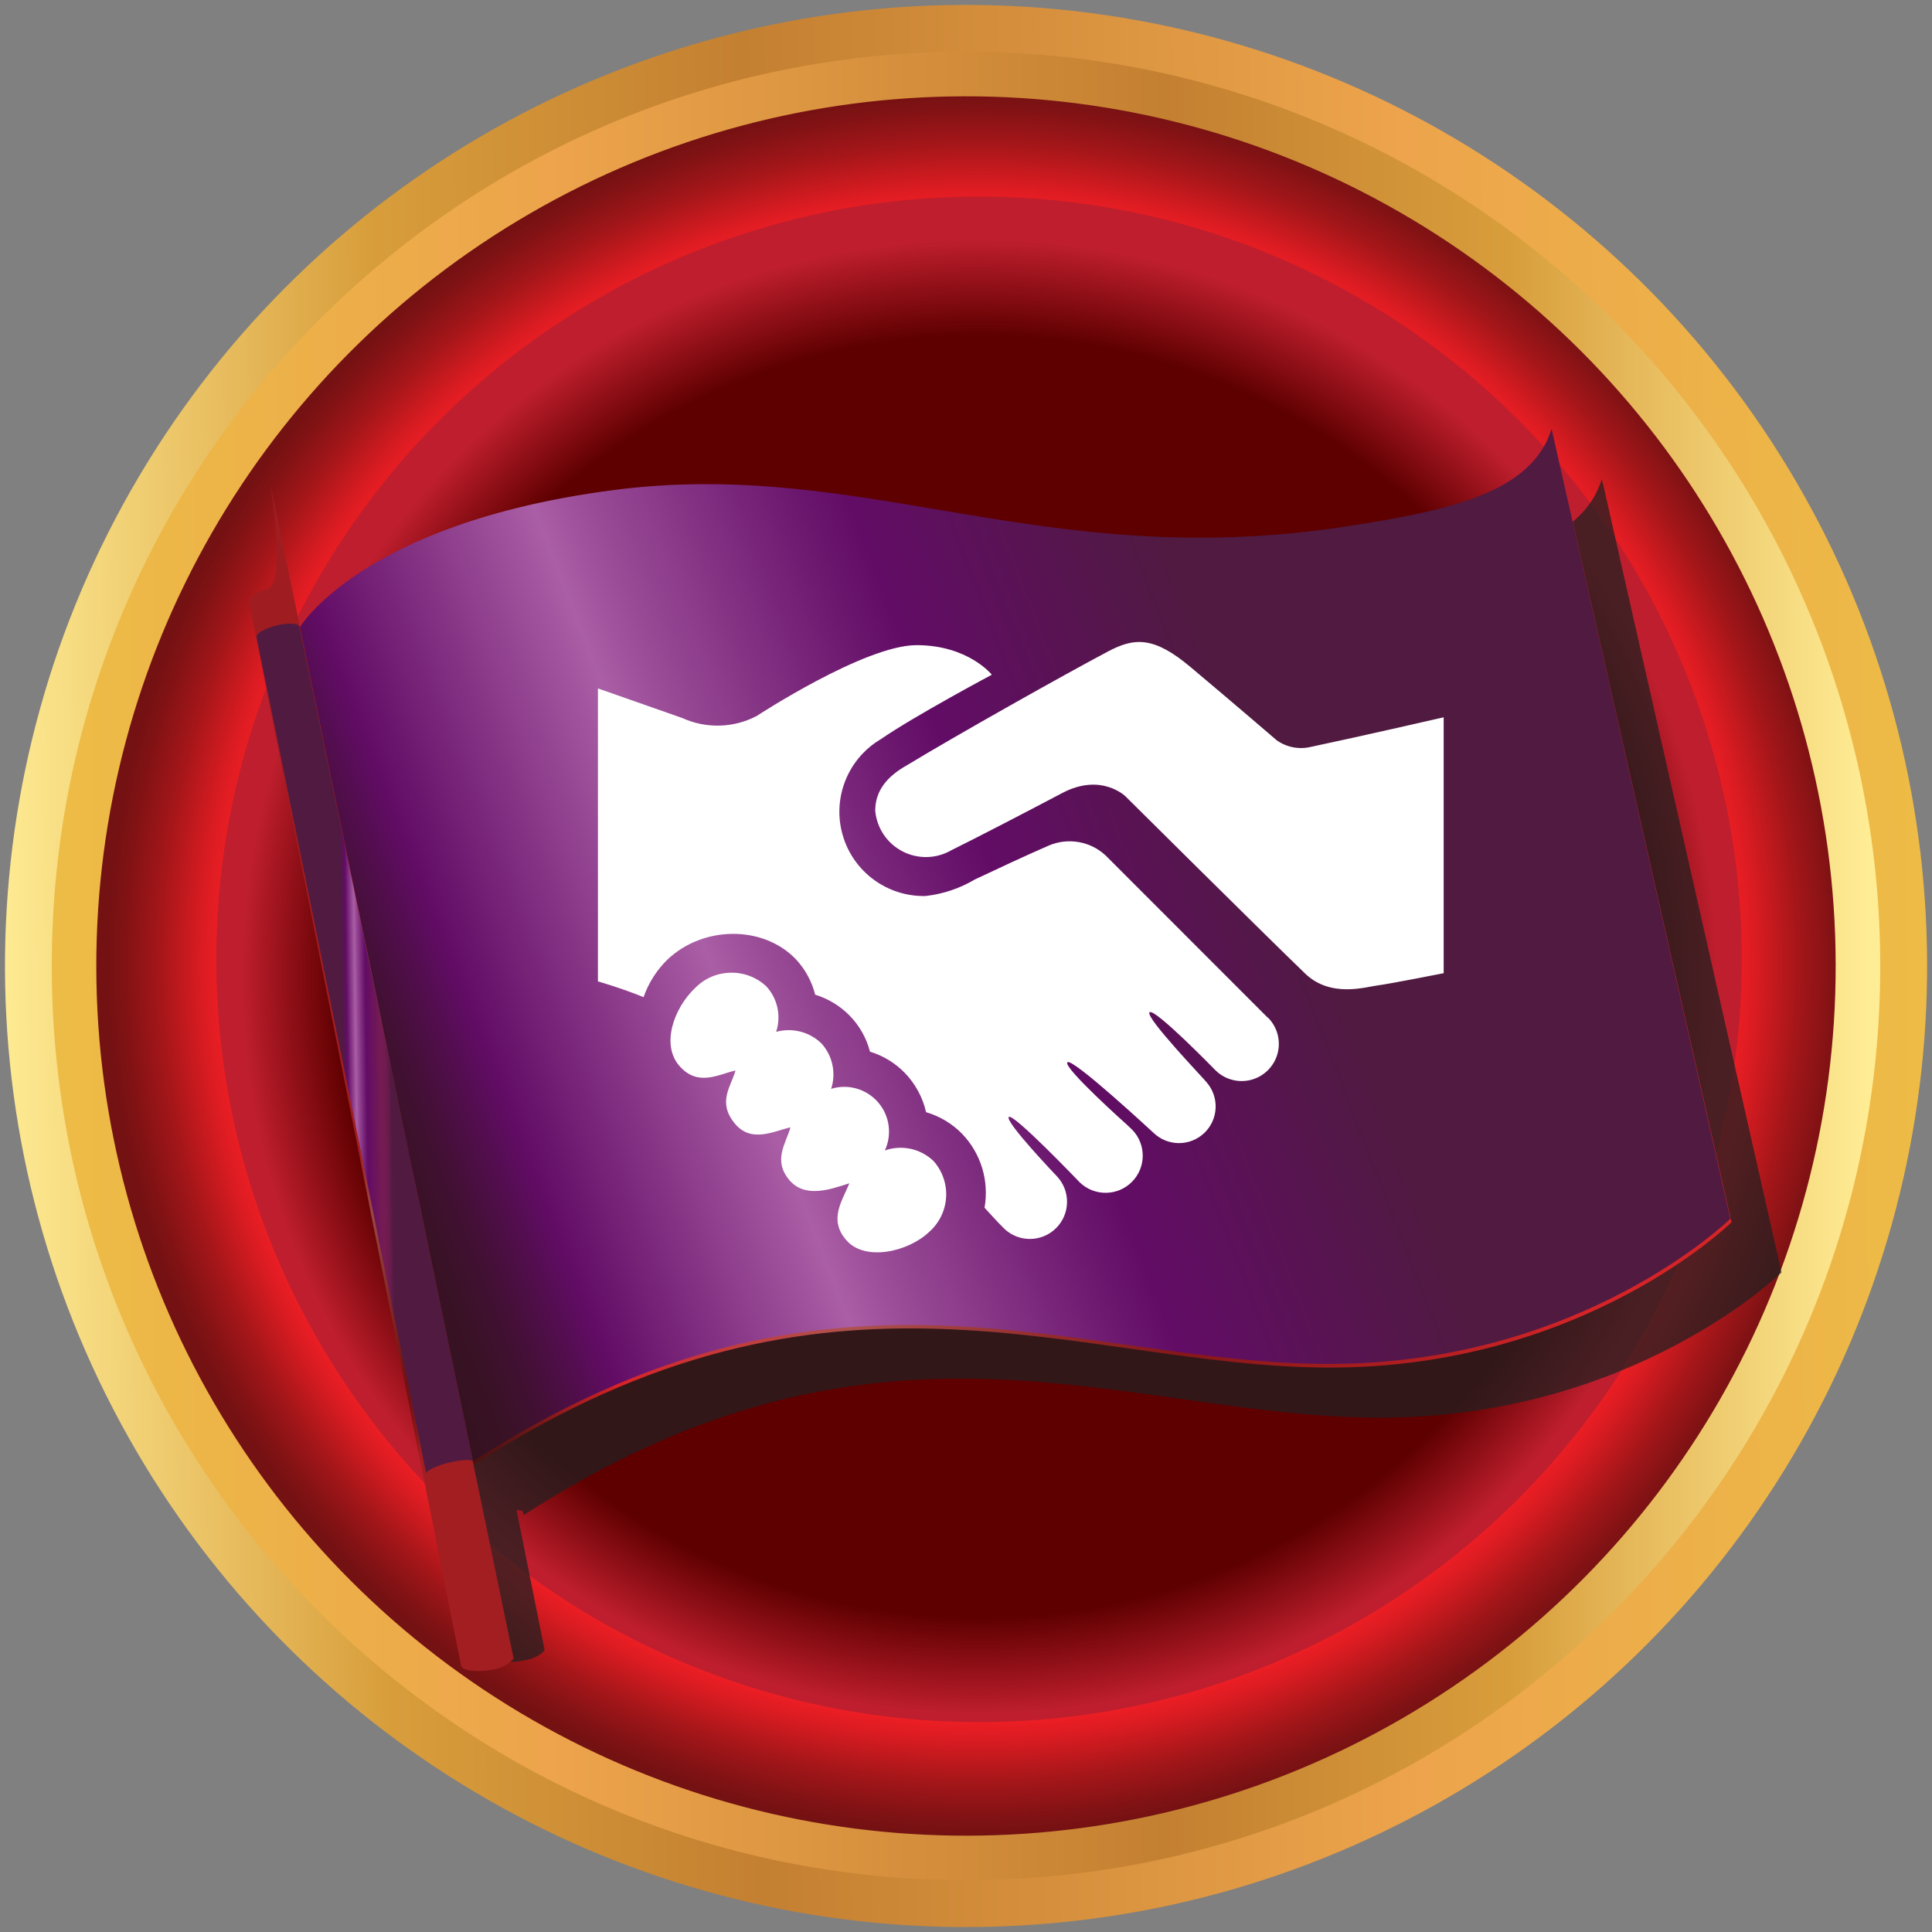
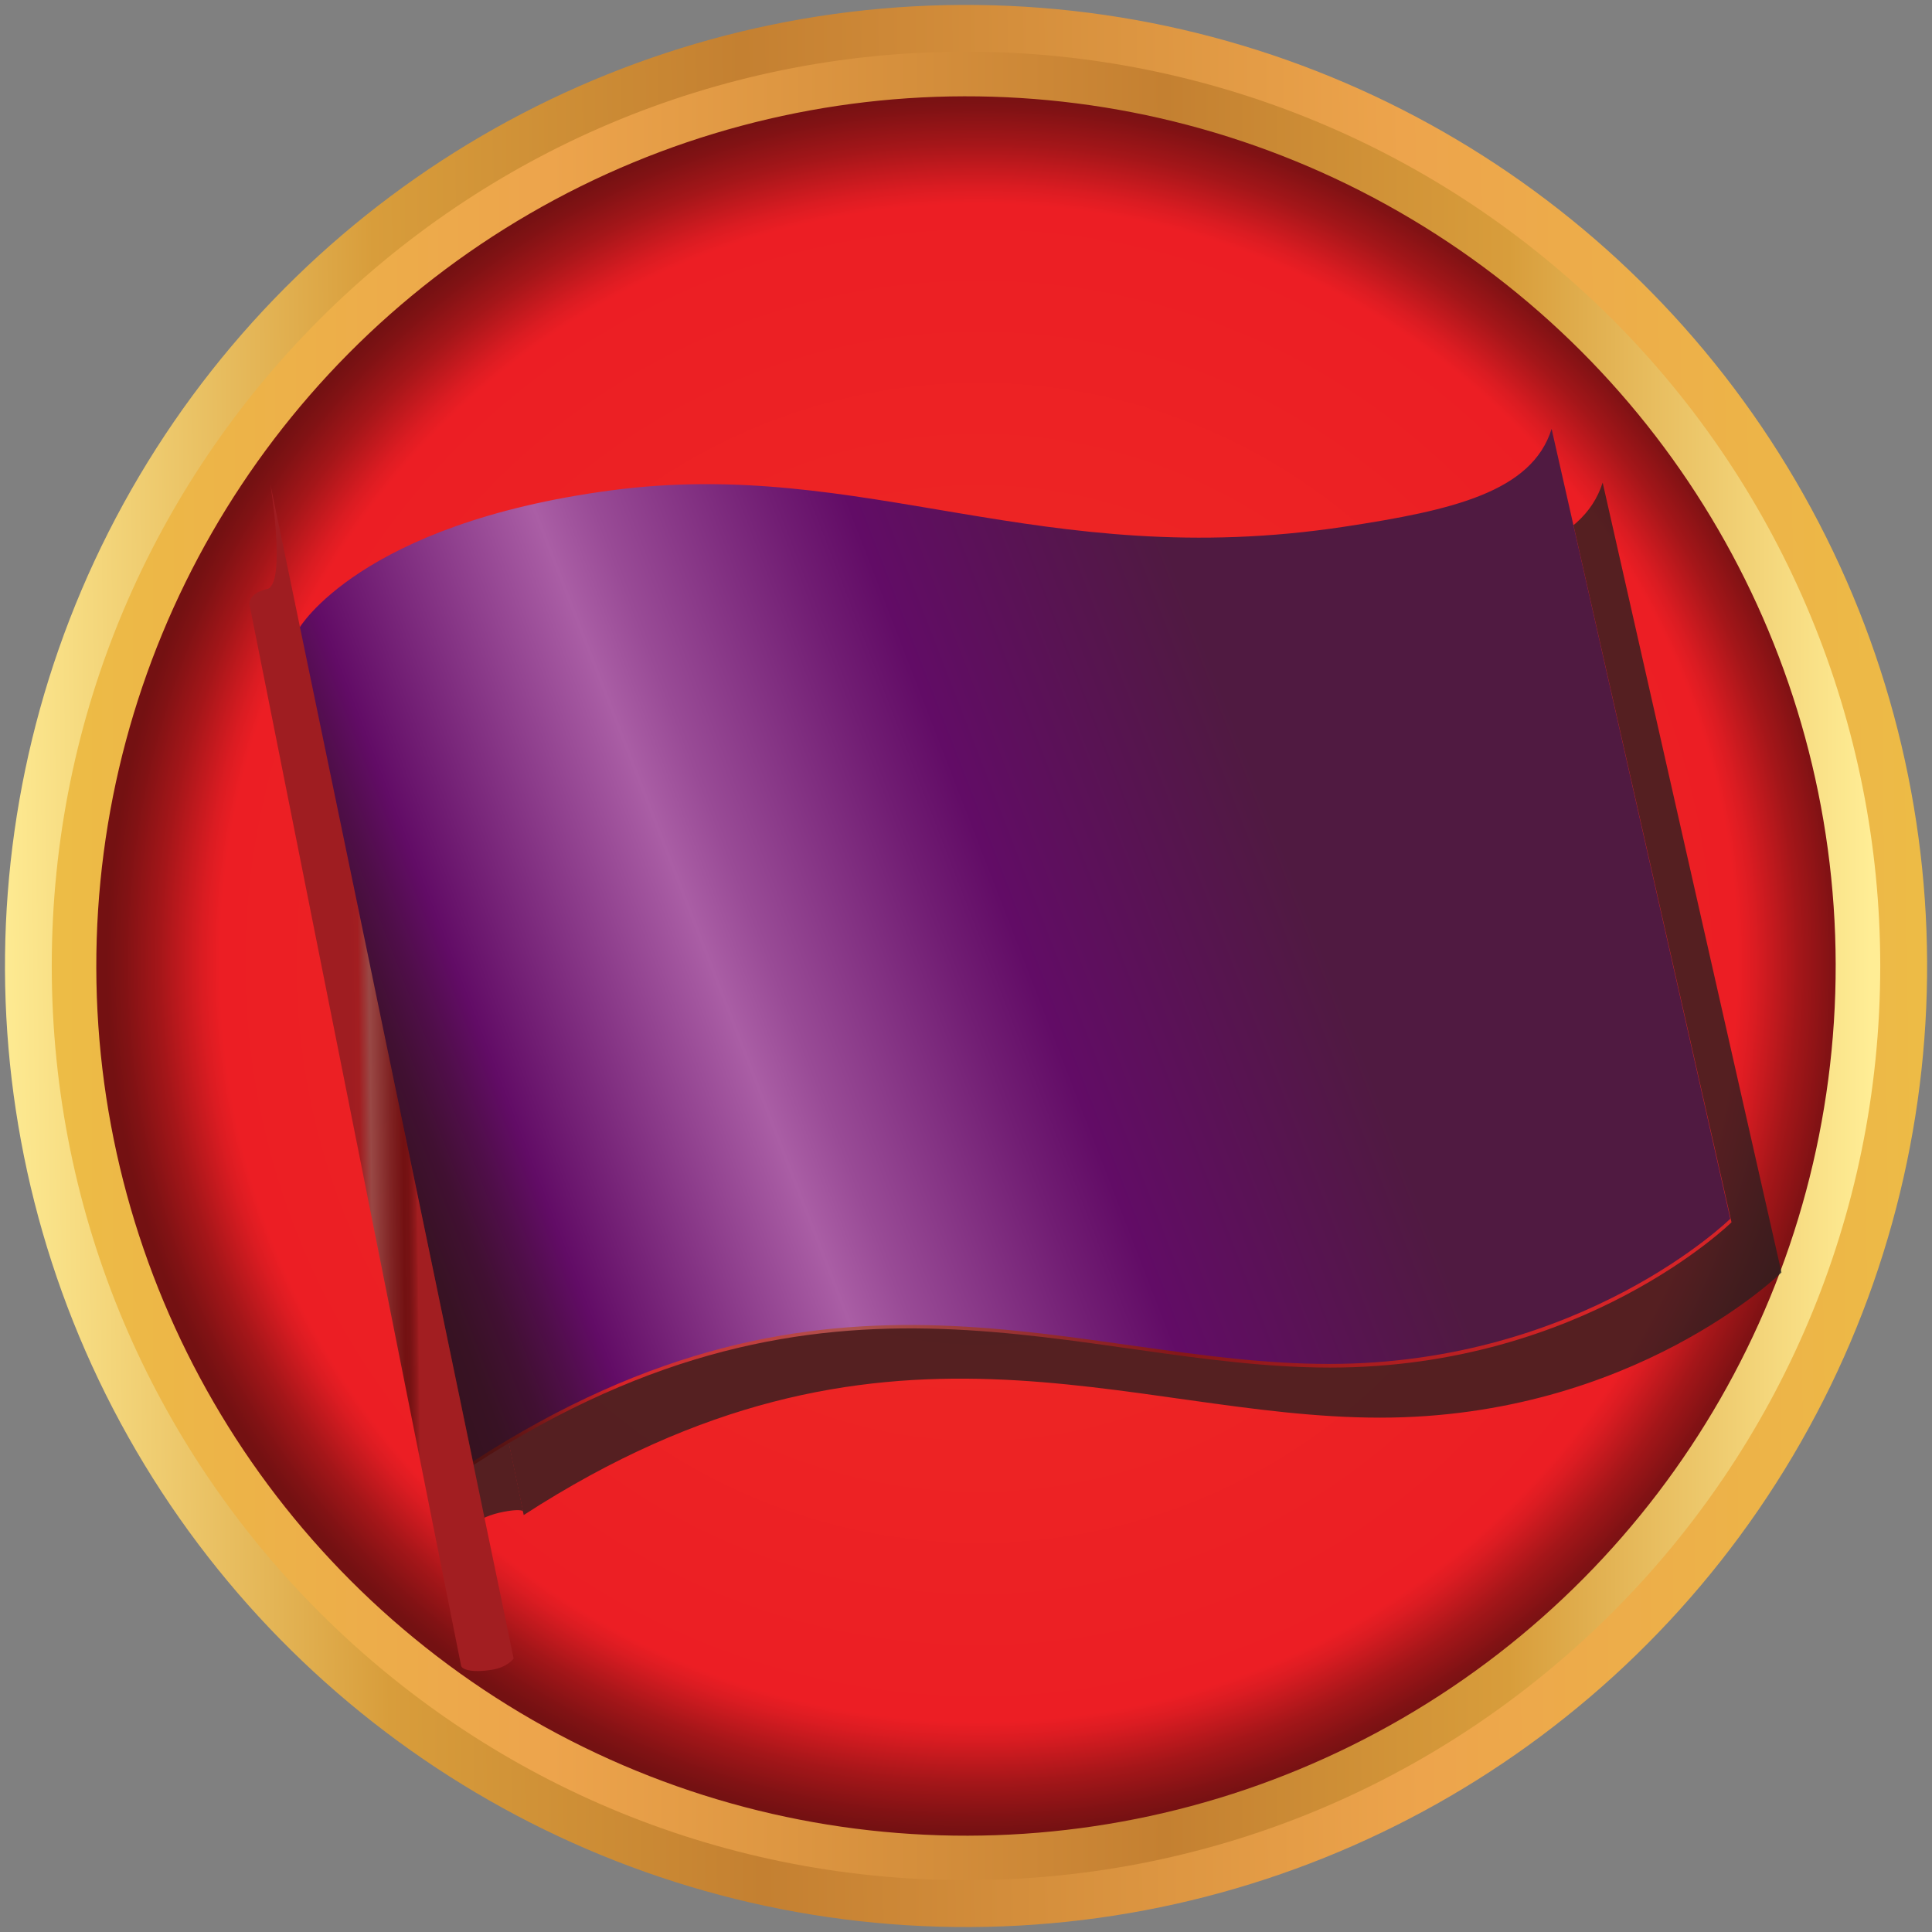
<svg xmlns="http://www.w3.org/2000/svg" width="196px" height="196px" viewBox="0 0 196 196">
  <rect x="0" y="0" width="196" height="196" fill="#808080" stroke="none" />
  <title>Strategic-Relationships-Path</title>
  <desc>Created with Sketch.</desc>
  <defs>
    <linearGradient x1="50.572%" y1="99.993%" x2="49.42%" y2="-0.001%" id="linearGradient-1">
      <stop stop-color="#EDBC46" offset="0%" />
      <stop stop-color="#EDA44C" offset="27%" />
      <stop stop-color="#C48031" offset="61%" />
      <stop stop-color="#D89D3B" offset="80%" />
      <stop stop-color="#FFED95" offset="100%" />
    </linearGradient>
    <linearGradient x1="0.005%" y1="50%" x2="100%" y2="50%" id="linearGradient-2">
      <stop stop-color="#EDBC46" offset="0%" />
      <stop stop-color="#EDA44C" offset="27%" />
      <stop stop-color="#C48031" offset="61%" />
      <stop stop-color="#D89D3B" offset="80%" />
      <stop stop-color="#FFED95" offset="100%" />
    </linearGradient>
    <radialGradient cx="50.731%" cy="49.822%" fx="50.731%" fy="49.822%" r="49.946%" id="radialGradient-3">
      <stop stop-color="#7D1416" offset="0%" />
      <stop stop-color="#981819" offset="9%" />
      <stop stop-color="#C61F1F" offset="26%" />
      <stop stop-color="#E22323" offset="39%" />
      <stop stop-color="#ED2524" offset="46%" />
      <stop stop-color="#EC1E24" offset="87%" />
      <stop stop-color="#DB1C22" offset="89%" />
      <stop stop-color="#A41619" offset="94%" />
      <stop stop-color="#811214" offset="98%" />
      <stop stop-color="#741112" offset="100%" />
    </radialGradient>
    <radialGradient cx="48.881%" cy="50%" fx="48.881%" fy="50%" r="47.984%" id="radialGradient-4">
      <stop stop-color="#5E0000" offset="0%" />
      <stop stop-color="#5E0000" offset="61%" />
      <stop stop-color="#5E0000" offset="87%" />
      <stop stop-color="#BE1E2D" offset="100%" />
    </radialGradient>
    <linearGradient x1="1.363%" y1="61.403%" x2="98.265%" y2="34.558%" id="linearGradient-5">
      <stop stop-color="#4D1211" offset="0%" />
      <stop stop-color="#521312" offset="2%" />
      <stop stop-color="#601414" offset="4%" />
      <stop stop-color="#781718" offset="6%" />
      <stop stop-color="#991B1D" offset="8%" />
      <stop stop-color="#C32024" offset="11%" />
      <stop stop-color="#D82327" offset="12%" />
      <stop stop-color="#AE524F" offset="29%" />
      <stop stop-color="#912829" offset="43%" />
      <stop stop-color="#851719" offset="50%" />
      <stop stop-color="#D52427" offset="78%" />
    </linearGradient>
    <linearGradient x1="1.364%" y1="61.394%" x2="98.292%" y2="34.558%" id="linearGradient-6">
      <stop stop-color="#35121F" offset="0%" />
      <stop stop-color="#381224" offset="3%" />
      <stop stop-color="#411032" offset="6%" />
      <stop stop-color="#500E4A" offset="9%" />
      <stop stop-color="#620C66" offset="12%" />
      <stop stop-color="#AA5EA5" offset="29%" />
      <stop stop-color="#994B96" offset="33%" />
      <stop stop-color="#711D73" offset="45%" />
      <stop stop-color="#620C66" offset="50%" />
      <stop stop-color="#501A41" offset="70%" />
    </linearGradient>
    <linearGradient x1="39.14%" y1="50.509%" x2="63.573%" y2="49.279%" id="linearGradient-7">
      <stop stop-color="#9F1D21" offset="0%" />
      <stop stop-color="#A21E21" offset="12%" />
      <stop stop-color="#994845" offset="29%" />
      <stop stop-color="#7F2222" offset="60%" />
      <stop stop-color="#731112" offset="78%" />
      <stop stop-color="#761213" offset="85%" />
      <stop stop-color="#811517" offset="90%" />
      <stop stop-color="#931A1C" offset="96%" />
      <stop stop-color="#A21E21" offset="99%" />
    </linearGradient>
    <linearGradient x1="39.453%" y1="50.342%" x2="62.506%" y2="49.125%" id="linearGradient-8">
      <stop stop-color="#501A41" offset="0%" />
      <stop stop-color="#521846" offset="4%" />
      <stop stop-color="#591354" offset="8%" />
      <stop stop-color="#620C66" offset="12%" />
      <stop stop-color="#AA5EA5" offset="29%" />
      <stop stop-color="#994B96" offset="33%" />
      <stop stop-color="#711D73" offset="45%" />
      <stop stop-color="#620C66" offset="50%" />
      <stop stop-color="#751B53" offset="78%" />
      <stop stop-color="#721B51" offset="85%" />
      <stop stop-color="#671B4C" offset="92%" />
      <stop stop-color="#551A43" offset="98%" />
      <stop stop-color="#501A41" offset="99%" />
    </linearGradient>
  </defs>
  <g id="Page-1" stroke="none" stroke-width="1" fill="none" fill-rule="evenodd">
    <g id="Toastmasters-Pathways-Infographic" transform="translate(-701, -6570)" fill-rule="nonzero">
      <g id="10-Paths" transform="translate(0, 4217)">
        <g id="Strategic-Relationships-Path" transform="translate(700, 2352)">
          <circle id="Oval" fill="url(#linearGradient-1)" transform="translate(99.005, 98.999) rotate(-89.34) translate(-99.005, -98.999) " cx="99.005" cy="98.999" r="97.5" />
          <path d="M191.75,99 C191.744,150.223 150.216,191.744 98.993,191.74 C47.77,191.736 6.248,150.21 6.25,98.987 C6.252,47.764 47.777,6.24 99,6.24 C123.601,6.24 147.193,16.013 164.588,33.409 C181.982,50.806 191.753,74.399 191.75,99 Z" id="Shape" fill="url(#linearGradient-2)" />
          <circle id="Oval" fill="url(#radialGradient-3)" transform="translate(98.999, 99) rotate(-0.12) translate(-98.999, -99) " cx="98.999" cy="99" r="88.23" />
-           <circle id="Oval" fill="url(#radialGradient-4)" transform="translate(100.325, 98.326) rotate(-89.64) translate(-100.325, -98.326) " cx="100.325" cy="98.326" r="77.38" />
          <g id="Group" transform="translate(26, 44)">
            <g opacity="0.75" style="mix-blend-mode: multiply;" transform="translate(5, 5)" fill="#231F20" id="Shape">
              <path d="M5.52,21.2 C5.52,21.2 11.63,10.6 37.16,7.2 C62.88,3.78 80.79,15.56 111.59,10.88 C122.45,9.23 130.54,7.38 132.59,0.96 L150.73,81.09 C150.73,81.09 135.73,95.82 110.01,95.82 C84.29,95.82 59.56,82.12 23.13,105.7 L5.52,21.2 Z" />
-               <path d="M5.44,20.84 C5.44,20.84 11.55,10.24 37.08,6.84 C62.79,3.43 80.71,15.21 111.5,10.53 C122.37,8.88 130.5,7.02 132.5,0.61 L150.63,80.73 C150.63,80.73 135.63,95.46 109.92,95.46 C84.21,95.46 59.47,81.77 23.04,105.34 L5.44,20.84 Z" />
-               <path d="M4.81,17.4 C4.81,17.4 4.19,16.4 2.18,16.85 C0.17,17.3 0.41,18.49 0.41,18.49 L19.891,120.002 C19.891,120.392 20.831,120.842 23.071,120.472 C24.078,120.305 24.805,119.948 25.251,119.402 C25.25,119.383 18.436,85.383 4.81,17.4 Z" />
              <path d="M20.63,105.47 C21.92,105.17 22.98,105.11 23.08,105.35 L5.45,20.63 C5.27,20.31 4.27,20.27 3.12,20.56 C1.97,20.85 1,21.4 1.12,21.77 L18.34,106.6 C18.28,106.34 19.31,105.78 20.63,105.47 Z" />
            </g>
            <path d="M5.42,21.1 C5.42,21.1 11.54,10.51 37.07,7.1 C62.78,3.68 80.7,15.46 111.49,10.78 C122.35,9.13 130.49,7.28 132.49,0.86 L150.66,81 C150.66,81 135.66,95.74 109.95,95.74 C84.24,95.74 59.49,82 23.06,105.61 L5.42,21.1 Z" id="Shape" fill="url(#linearGradient-5)" />
            <path d="M5.34,20.75 C5.34,20.75 11.46,10.15 36.98,6.75 C62.7,3.33 80.61,15.11 111.41,10.43 C122.27,8.78 130.41,6.93 132.41,0.51 L150.54,80.64 C150.54,80.64 135.54,95.37 109.82,95.37 C84.1,95.37 59.41,81.68 23,105.26 L5.34,20.75 Z" id="Shape" fill="url(#linearGradient-6)" />
            <path d="M2.427,6.119 C2.427,6.119 4.09,16.3 2.08,16.76 C0.07,17.22 0.32,18.39 0.32,18.39 L21.767,125.929 C21.767,126.309 22.697,126.759 24.947,126.389 C26.457,126.139 27.115,125.271 27.107,125.249 L2.427,6.119 Z" id="Shape" fill="url(#linearGradient-7)" />
-             <path d="M20.53,105.38 C21.83,105.08 22.89,105.02 22.98,105.26 L5.36,20.54 C5.19,20.21 4.19,20.18 3.04,20.46 C1.89,20.74 0.92,21.3 1.04,21.67 L18.24,106.5 C18.19,106.25 19.22,105.69 20.53,105.38 Z" id="Shape" fill="url(#linearGradient-8)" />
          </g>
-           <path d="M147.46,73.73 L147.46,99.73 C147.46,99.73 141.9,100.83 140.75,100.97 C139.6,101.11 136.02,102.27 133.42,99.78 C129.42,95.93 115.17,81.78 115.17,81.78 C115.17,81.78 112.71,79.37 108.77,81.45 C105.15,83.36 99.77,86.15 97.54,87.24 C96.014,88.135 94.136,88.185 92.564,87.374 C90.992,86.563 89.945,85.002 89.79,83.24 C89.79,81.13 91.11,79.7 93,78.64 C98.11,75.54 108.88,69.49 113.37,67.11 C116.09,65.66 118.06,65.54 121.8,68.69 C126.42,72.57 130.52,76.1 130.52,76.1 C131.525,76.815 132.791,77.06 133.99,76.77 C139.23,75.66 147.46,73.77 147.46,73.77 L147.46,73.73 Z M90.76,117.73 C91.523,116.104 91.256,114.182 90.08,112.825 C88.903,111.469 87.037,110.934 85.32,111.46 C85.844,109.852 85.462,108.087 84.32,106.84 C83.104,105.673 81.364,105.232 79.74,105.68 C80.268,104.073 79.886,102.305 78.74,101.06 C76.676,99.145 73.461,99.23 71.5,101.25 C69.39,103.25 68.03,106.96 69.92,109.13 C71.81,111.3 73.92,109.97 75.62,109.6 C75.16,111.23 73.79,112.76 75.48,114.9 C77.17,117.04 79.48,115.75 81.19,115.37 C80.73,117.01 79.41,118.68 81.04,120.67 C82.67,122.66 85.38,121.6 87.16,121.05 C86.47,122.82 85,124.72 86.89,126.85 C88.78,128.98 93.13,128.01 95.26,125.98 C96.275,125.09 96.894,123.833 96.98,122.485 C97.066,121.138 96.613,119.812 95.72,118.8 C94.395,117.516 92.454,117.1 90.72,117.73 L90.76,117.73 Z M129.59,104.22 L113.16,87.78 C111.606,86.339 109.349,85.947 107.4,86.78 C105.09,87.78 102.13,89.17 99.9,90.22 C98.371,91.128 96.667,91.701 94.9,91.9 C91.014,91.989 87.557,89.446 86.486,85.709 C85.414,81.973 86.998,77.984 90.34,76 C93.76,73.64 101.62,69.45 101.62,69.45 C101.62,69.45 99.23,66.45 93.98,66.45 C88.73,66.45 77.76,73.64 77.76,73.64 C75.409,74.867 72.623,74.941 70.21,73.84 L61.66,70.84 L61.66,100.56 C61.66,100.56 64.1,101.26 66.29,102.16 C66.79,100.725 67.615,99.424 68.7,98.36 C72.34,94.9 78.37,94.86 81.7,98.27 C82.667,99.292 83.356,100.545 83.7,101.91 C85.031,102.317 86.238,103.053 87.21,104.05 C88.199,105.064 88.906,106.319 89.26,107.69 C90.594,108.097 91.805,108.833 92.78,109.83 C93.856,110.94 94.606,112.323 94.95,113.83 C96.339,114.236 97.6,114.994 98.61,116.03 C100.519,118.021 101.362,120.804 100.88,123.52 C100.88,123.52 100.88,123.52 100.88,123.52 C100.88,123.52 102.12,124.9 102.88,125.65 C104.362,127.061 106.699,127.033 108.146,125.586 C109.593,124.139 109.621,121.802 108.21,120.32 C108.21,120.32 102.92,114.78 103.34,114.32 C103.76,113.86 110.43,120.84 110.56,120.97 C112.042,122.381 114.379,122.353 115.826,120.906 C117.273,119.459 117.301,117.122 115.89,115.64 L115.4,115.17 C115.4,115.17 108.79,109.27 109.29,108.77 C109.79,108.27 118.02,115.93 118.03,115.93 C119.468,117.311 121.739,117.314 123.18,115.935 C124.62,114.556 124.717,112.287 123.4,110.79 C123.4,110.71 117.13,104.19 117.62,103.7 C118.11,103.21 124.29,109.56 124.3,109.57 C125.254,110.522 126.643,110.893 127.945,110.543 C129.246,110.193 130.262,109.175 130.61,107.873 C130.957,106.571 130.584,105.182 129.63,104.23 L129.56,104.23 L129.59,104.22 Z" id="Shape" fill="#FFFFFF" />
        </g>
      </g>
    </g>
  </g>
</svg>